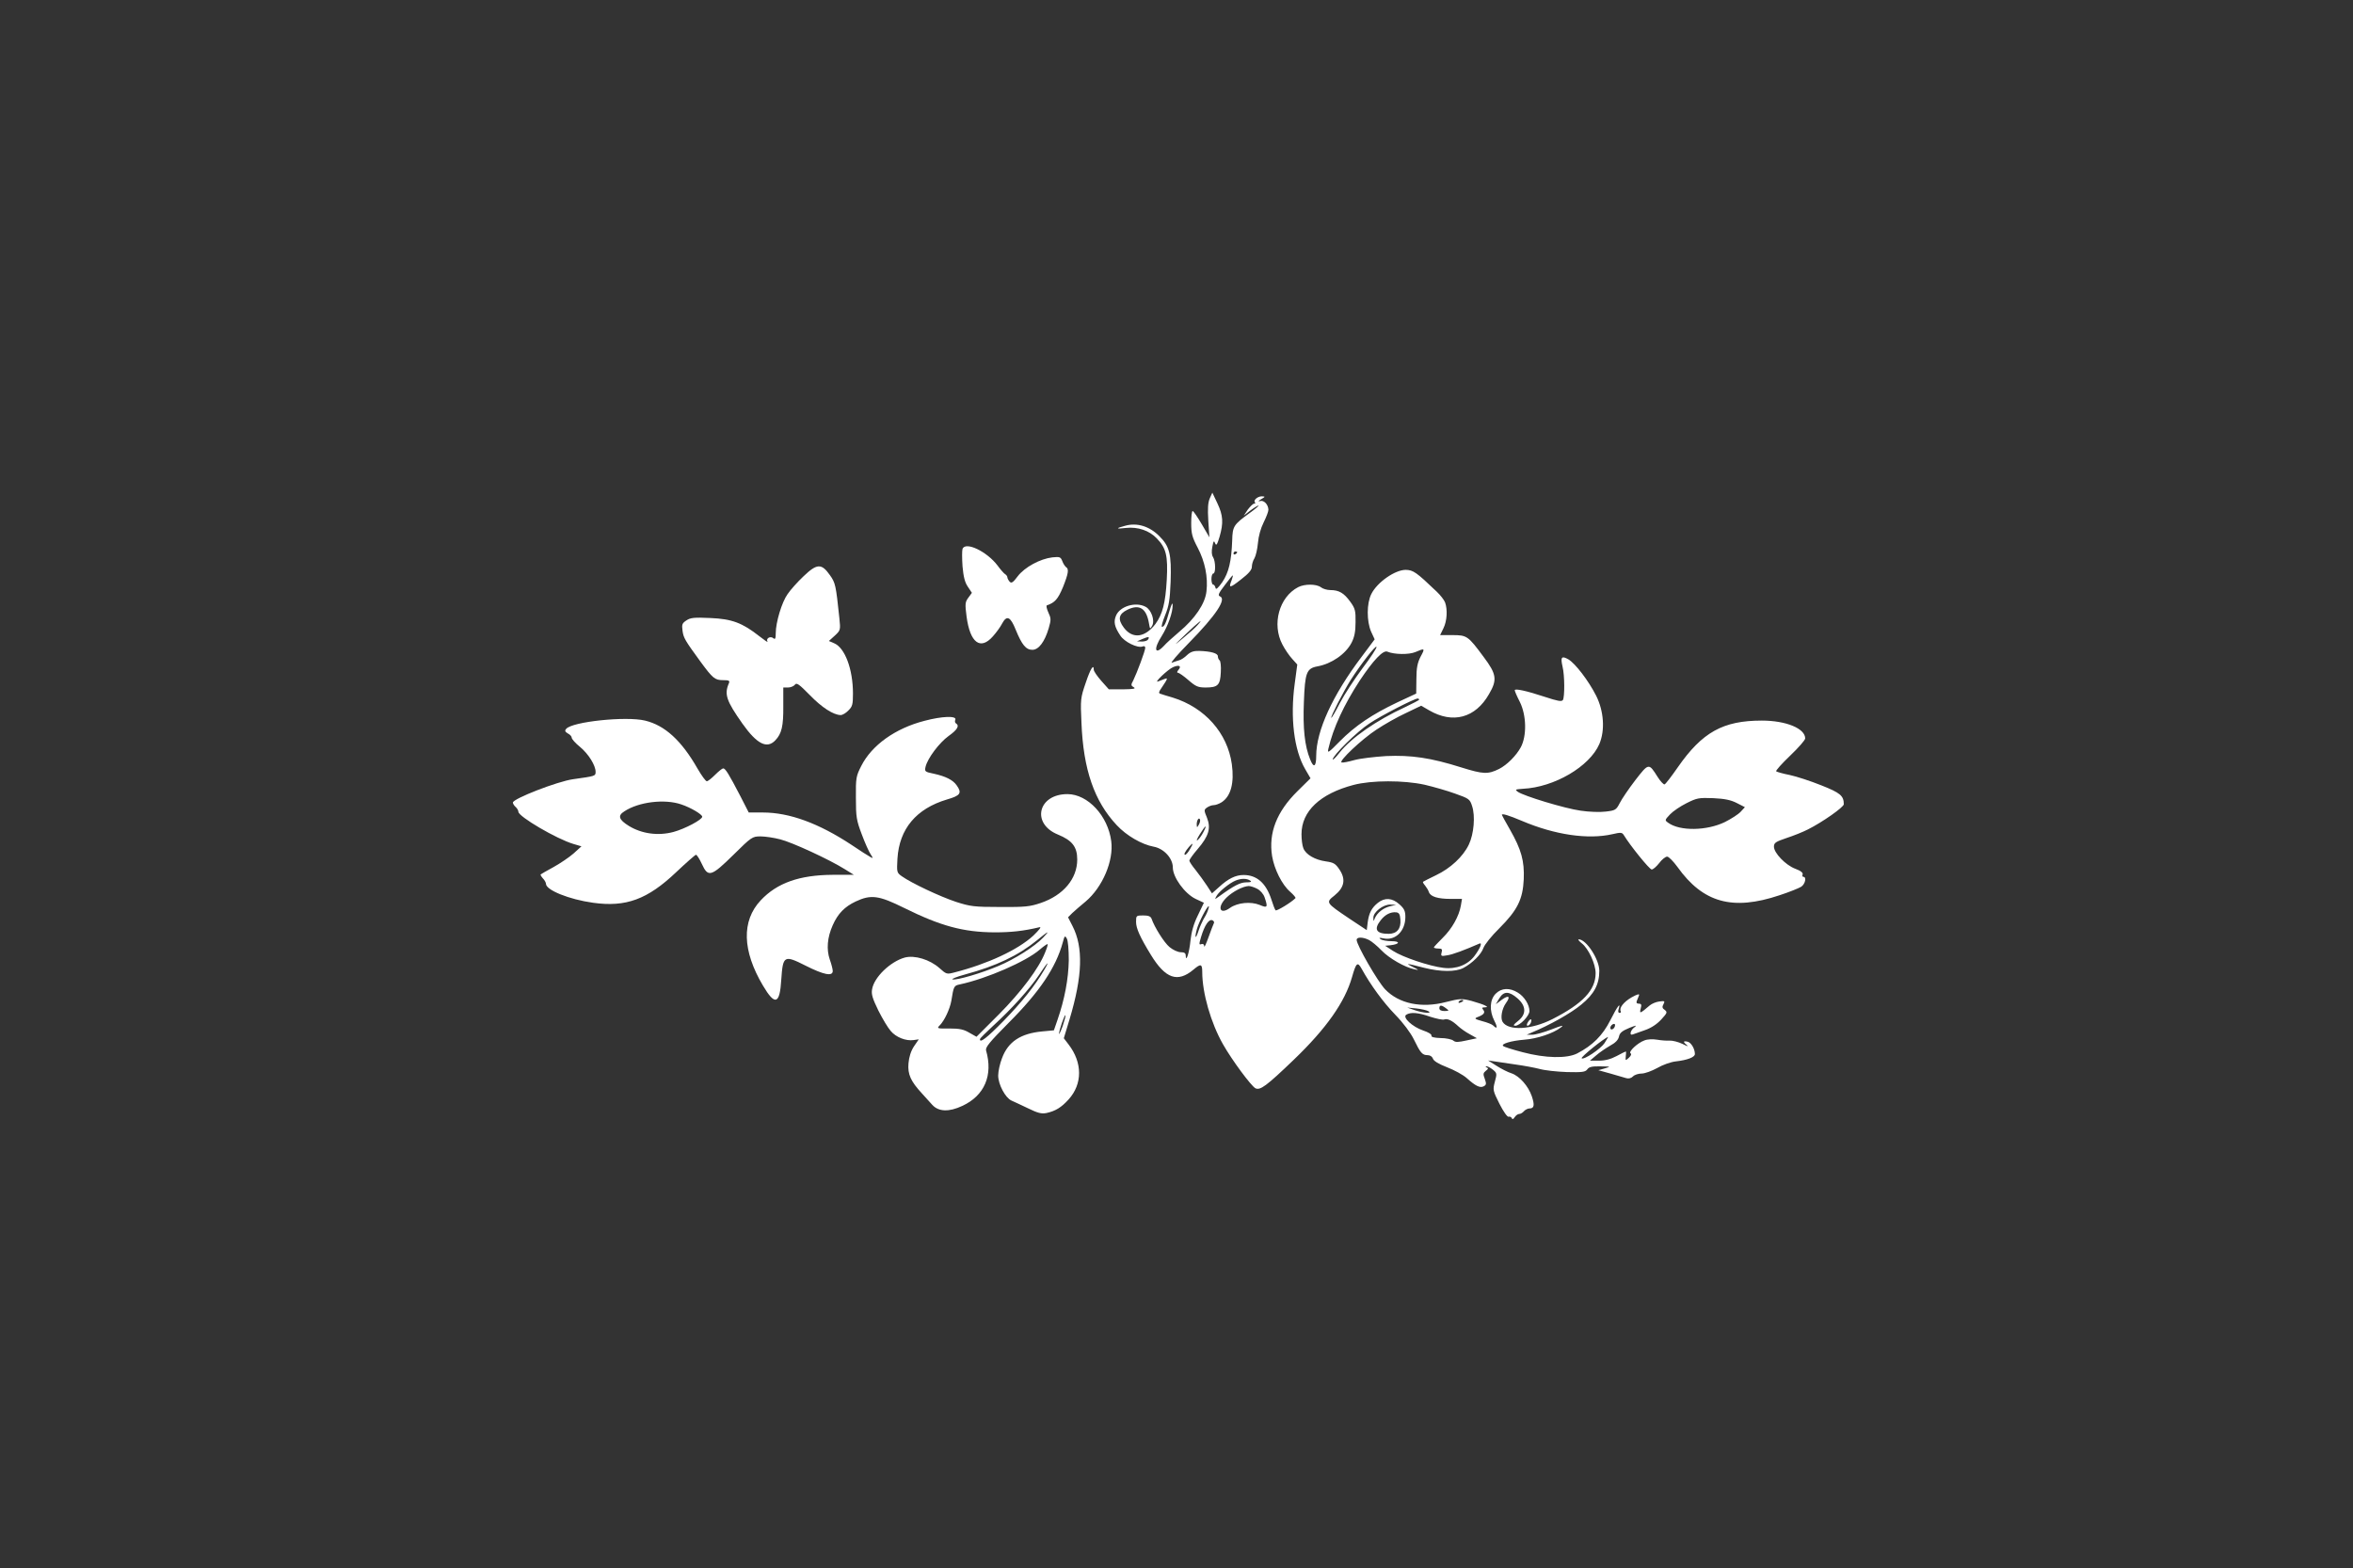
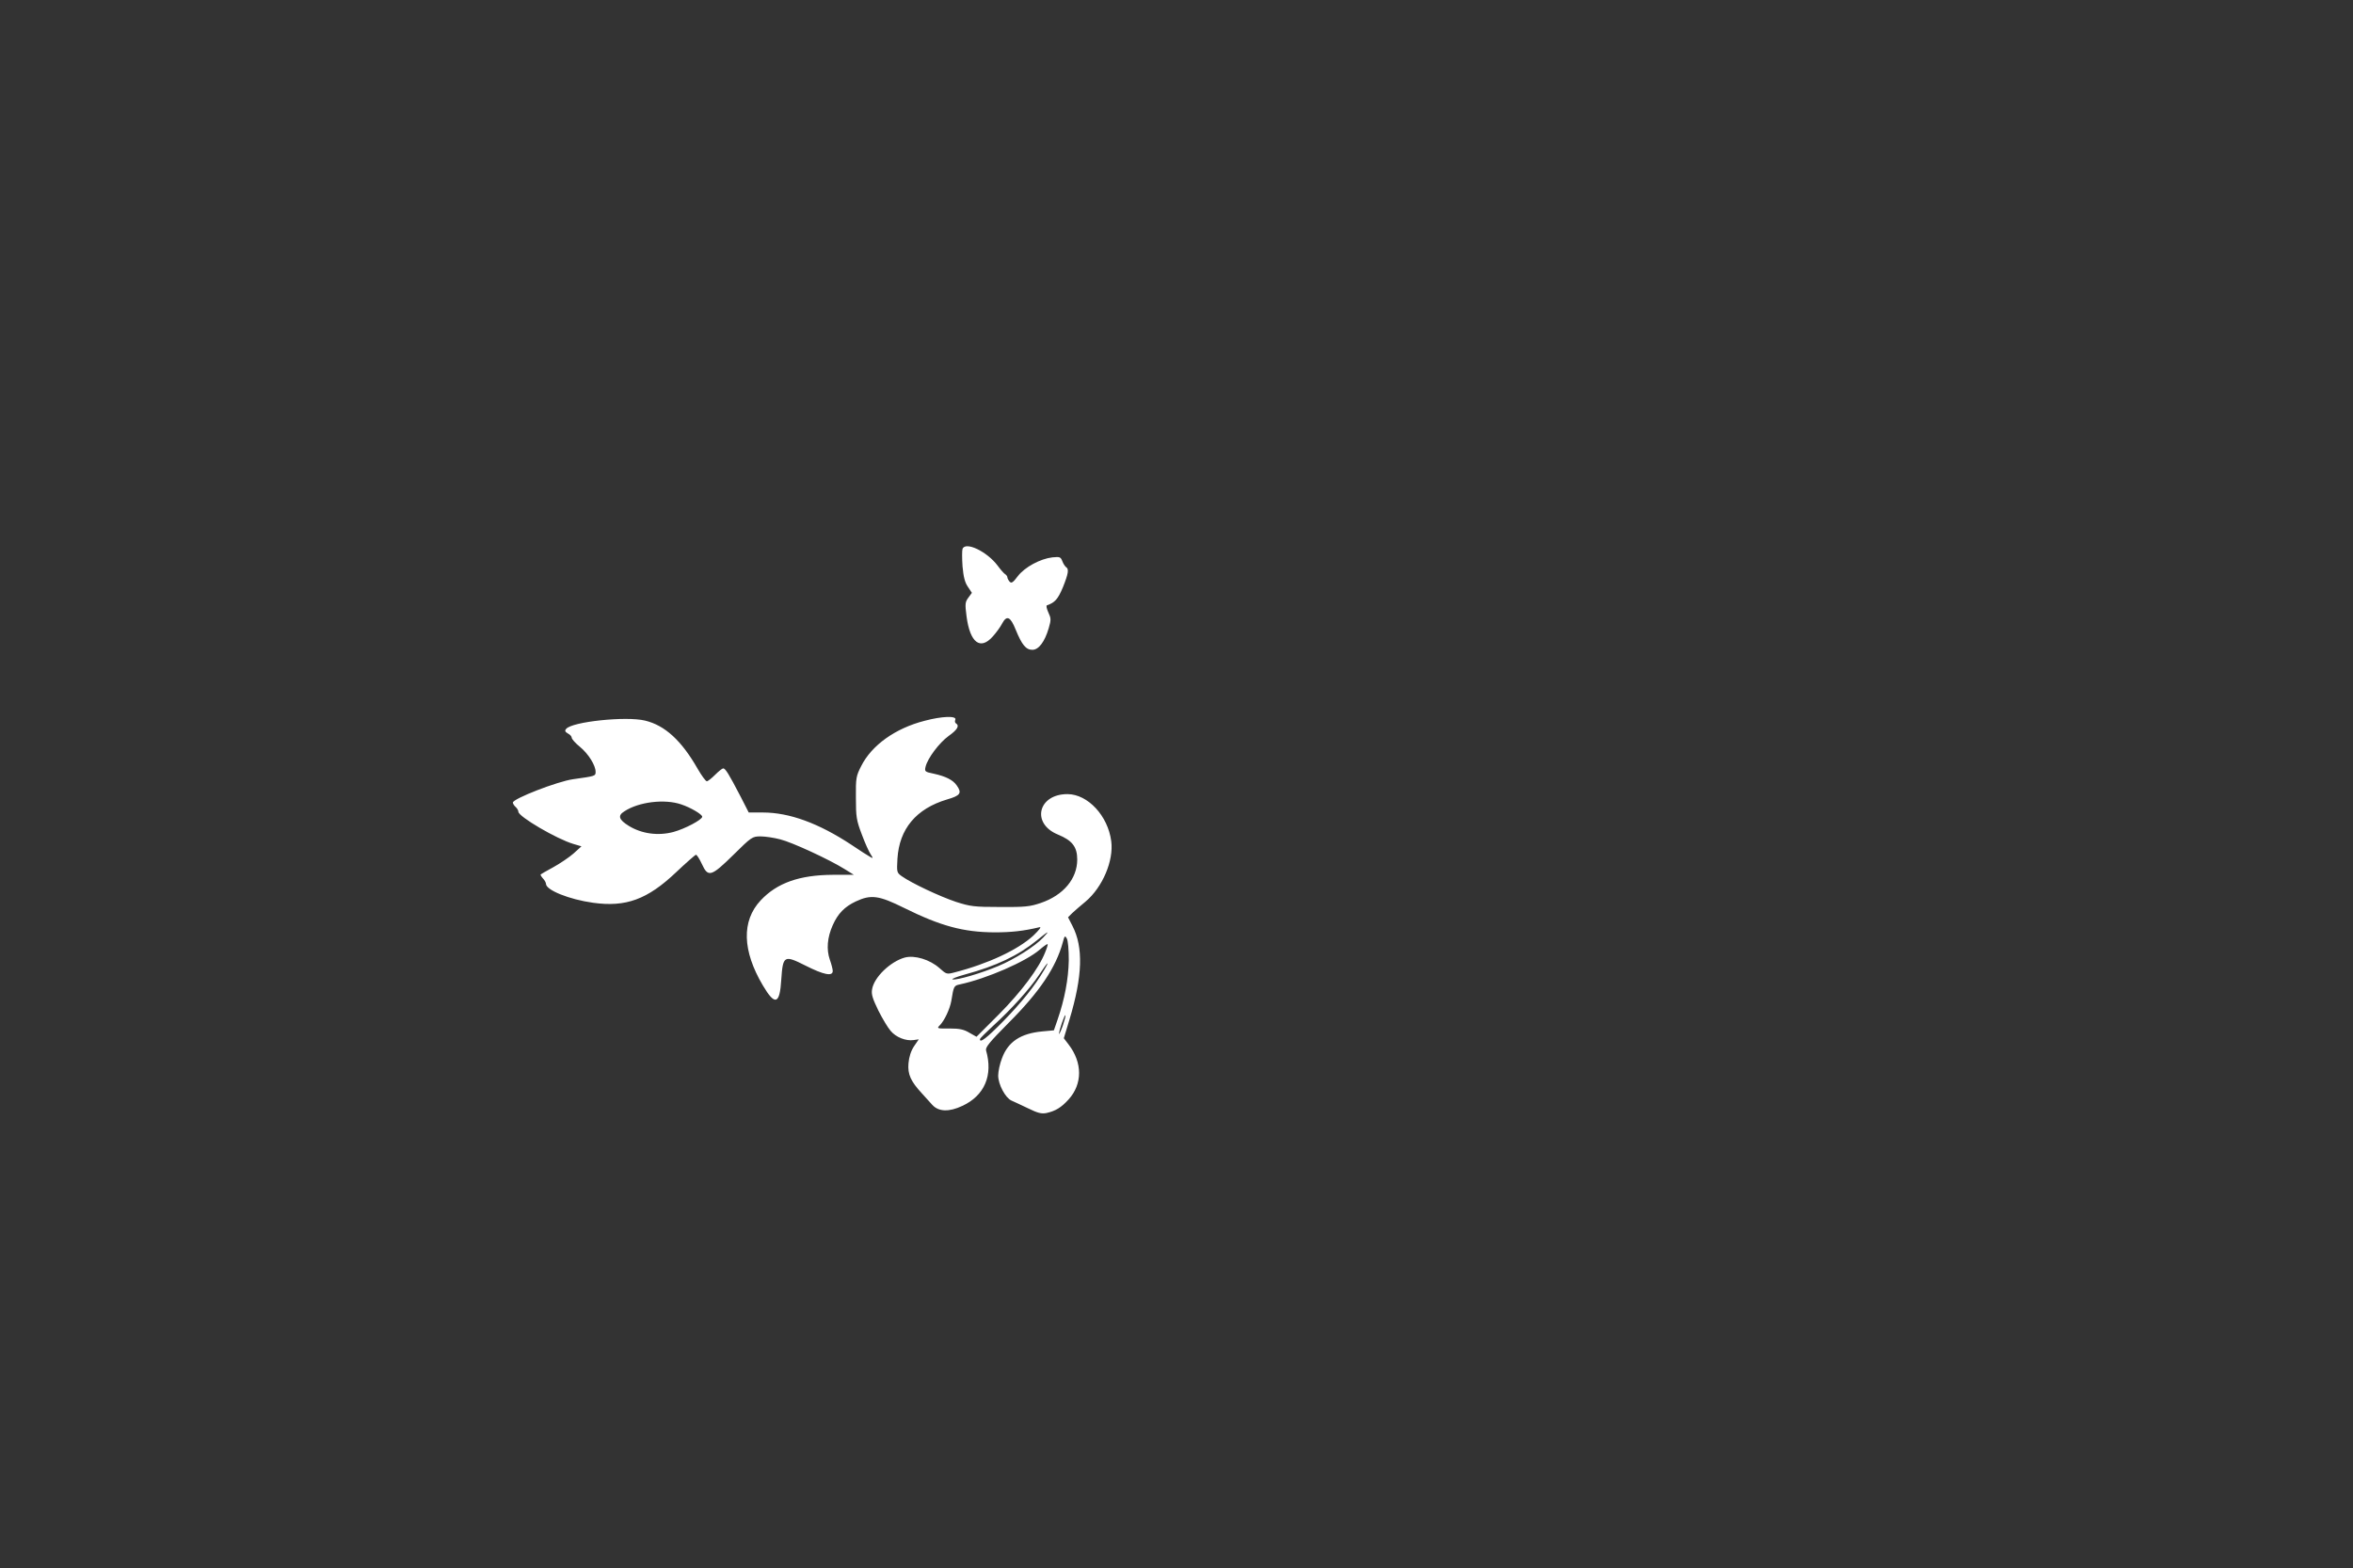
<svg xmlns="http://www.w3.org/2000/svg" version="1.0" width="1280pt" height="853pt" viewBox="0 0 1280 853" preserveAspectRatio="xMidYMid meet">
  <rect x="0" y="0" width="1280" height="853" fill="#333333" stroke="none" />
  <g transform="translate(0,853) scale(0.1,-0.1)" fill="#ffffff" stroke="none">
-     <path d="M6581 5819 c-10 -23 -12 -56 -8 -122 l6 -90 -42 72 c-23 39 -45 71 -49 71 -5 0 -8 -30 -8 -66 0 -56 5 -76 35 -133 40 -76 57 -161 48 -238 -7 -67 -63 -149 -148 -220 -33 -28 -71 -62 -84 -77 -49 -52 -57 -17 -12 53 34 54 61 130 60 169 0 18 -6 7 -18 -33 -18 -66 -28 -85 -40 -85 -5 0 3 28 17 63 21 51 26 83 30 182 5 150 -5 193 -62 249 -53 53 -120 74 -185 56 -53 -14 -52 -19 4 -12 65 7 127 -14 168 -57 51 -53 61 -95 54 -225 -7 -127 -23 -188 -62 -241 -57 -74 -124 -82 -171 -20 -35 46 -29 75 19 98 65 32 103 8 117 -73 6 -34 6 -34 18 -13 15 28 -5 86 -36 102 -54 29 -140 3 -161 -48 -14 -33 -9 -60 23 -108 22 -35 94 -70 121 -60 9 4 15 1 15 -7 0 -16 -45 -136 -65 -177 -14 -25 -13 -29 3 -38 13 -8 -3 -10 -60 -11 l-76 0 -41 46 c-23 26 -41 53 -41 60 0 35 -18 7 -44 -71 -28 -81 -29 -90 -23 -217 10 -255 70 -427 192 -557 53 -57 136 -105 201 -117 55 -10 104 -63 104 -113 0 -53 64 -142 124 -171 l45 -21 -33 -69 c-23 -46 -35 -91 -40 -137 -6 -64 -25 -124 -26 -80 0 12 -8 17 -27 17 -16 0 -43 13 -61 28 -29 24 -82 108 -98 155 -5 12 -17 17 -45 17 -38 0 -39 -1 -39 -35 0 -35 21 -82 81 -180 79 -129 145 -152 231 -80 40 34 48 32 48 -12 0 -115 47 -278 113 -394 50 -88 152 -225 176 -239 26 -13 59 11 209 155 178 171 278 314 317 450 22 78 30 85 52 45 48 -87 117 -182 183 -250 43 -44 84 -99 101 -134 36 -74 46 -86 75 -86 14 0 25 -8 29 -19 4 -13 31 -29 77 -47 39 -15 87 -41 107 -59 49 -44 73 -55 93 -44 14 8 14 14 5 40 -10 26 -9 32 6 44 13 10 15 14 5 18 -8 3 -8 6 -2 6 7 1 22 -8 35 -18 22 -18 23 -21 11 -65 -12 -45 -11 -49 25 -121 22 -43 43 -73 50 -70 6 2 14 -1 17 -8 3 -8 8 -6 16 6 6 9 17 17 24 17 8 0 19 7 26 15 7 8 21 15 30 15 26 0 29 18 13 66 -19 56 -67 110 -110 125 -20 6 -57 25 -82 41 l-46 29 35 -5 c19 -3 71 -11 115 -17 44 -6 103 -17 130 -24 28 -8 94 -15 148 -17 84 -2 101 0 112 15 9 13 26 17 71 16 57 -1 58 -1 24 -11 l-35 -10 65 -18 c36 -10 74 -21 86 -25 13 -4 27 -1 37 9 8 9 30 16 48 16 17 0 55 14 84 30 29 17 74 33 101 36 63 7 104 23 104 40 0 28 -20 62 -39 67 -26 6 -27 -1 -3 -20 9 -7 -2 -4 -25 8 -23 11 -55 19 -70 18 -15 -1 -46 1 -68 5 -24 4 -53 3 -70 -4 -38 -14 -88 -62 -75 -70 6 -4 3 -13 -9 -24 -19 -17 -19 -17 -17 8 2 14 2 26 0 26 -2 0 -24 -11 -50 -25 -32 -17 -63 -25 -96 -25 l-49 0 33 28 c18 16 52 39 76 53 30 16 45 32 49 50 4 20 17 31 56 47 34 14 44 16 30 5 -24 -16 -32 -49 -10 -40 6 2 36 13 65 23 35 12 66 33 89 58 33 36 34 40 19 52 -14 9 -15 17 -7 31 9 17 7 19 -22 15 -18 -2 -41 -12 -52 -21 -54 -46 -57 -47 -50 -18 6 21 4 27 -10 27 -11 0 -15 5 -11 15 3 8 9 22 12 30 4 10 -9 7 -41 -11 -43 -25 -69 -58 -58 -76 2 -5 -1 -8 -7 -8 -7 0 -9 8 -5 20 14 43 -7 16 -45 -60 -42 -83 -96 -137 -181 -181 -56 -28 -172 -26 -296 7 -54 14 -102 29 -106 34 -13 11 42 28 114 34 71 5 159 35 199 66 20 15 9 13 -50 -10 -41 -16 -88 -29 -105 -29 l-30 0 25 11 c98 40 217 107 272 153 70 57 98 110 98 184 0 62 -71 171 -112 171 -6 0 2 -10 17 -22 36 -28 75 -112 75 -162 0 -92 -70 -166 -235 -250 -114 -58 -240 -65 -271 -15 -13 21 -4 71 18 102 27 37 15 46 -23 18 l-32 -24 19 32 c24 40 53 40 99 0 48 -42 49 -87 3 -123 -25 -20 -29 -26 -15 -26 25 0 77 54 77 80 0 34 -28 79 -63 100 -45 28 -89 26 -121 -6 -32 -33 -35 -92 -7 -147 19 -37 16 -48 -6 -26 -7 7 -33 17 -60 24 -39 11 -44 14 -28 21 36 13 46 25 34 40 -9 11 -7 14 7 14 17 1 17 2 3 10 -9 5 -42 16 -74 25 -54 14 -63 13 -139 -6 -134 -35 -256 -9 -331 69 -41 43 -155 241 -155 269 0 17 35 16 68 -1 15 -8 45 -33 67 -56 41 -43 128 -93 180 -103 26 -6 25 -4 -10 13 -42 21 -38 21 63 -5 89 -22 169 -23 212 -1 49 26 98 74 110 110 6 17 44 65 86 106 99 99 128 158 133 267 4 100 -13 161 -75 270 -24 42 -44 78 -44 80 0 9 34 -1 110 -33 179 -76 359 -102 491 -72 47 11 53 10 63 -6 34 -56 139 -186 151 -186 8 0 26 16 41 35 14 19 34 35 43 35 9 0 34 -26 56 -56 139 -195 300 -240 556 -154 52 17 104 38 117 46 22 14 31 54 12 54 -5 0 -7 6 -4 13 3 9 -10 20 -40 31 -53 20 -116 86 -116 120 0 21 9 27 68 47 37 12 90 33 117 47 78 39 195 121 195 137 0 46 -19 62 -123 103 -57 23 -134 48 -171 56 -37 7 -70 17 -74 20 -3 4 31 42 76 85 45 43 82 85 82 94 0 54 -104 97 -236 97 -211 0 -324 -63 -457 -254 -34 -49 -66 -91 -72 -93 -5 -2 -23 17 -38 41 -48 76 -48 76 -121 -18 -36 -47 -74 -103 -85 -125 -19 -37 -24 -40 -76 -46 -31 -4 -91 -2 -137 5 -86 12 -310 80 -342 103 -16 12 -13 13 28 16 171 8 363 121 416 243 32 75 25 179 -17 263 -42 83 -114 176 -151 198 -37 21 -44 13 -32 -39 12 -49 12 -165 2 -182 -7 -10 -28 -6 -98 17 -100 33 -164 47 -164 36 0 -5 12 -33 28 -64 36 -73 38 -184 5 -246 -25 -46 -75 -96 -118 -118 -61 -30 -86 -29 -205 8 -168 53 -273 68 -410 62 -63 -4 -141 -13 -173 -22 -32 -9 -63 -15 -69 -13 -18 6 110 127 190 179 42 28 114 69 160 90 l83 40 43 -25 c129 -75 252 -42 326 88 46 78 41 109 -29 202 -85 115 -91 119 -170 119 l-67 0 18 37 c20 40 23 103 9 141 -5 13 -25 39 -45 58 -112 107 -128 118 -169 119 -58 0 -155 -67 -187 -131 -26 -51 -26 -149 -1 -206 l19 -41 -71 -95 c-158 -209 -247 -403 -247 -539 0 -60 -14 -68 -33 -19 -30 73 -40 170 -34 313 6 159 14 182 74 193 77 14 153 67 185 128 16 31 22 61 22 112 1 62 -2 75 -29 112 -34 47 -61 63 -108 63 -18 0 -41 7 -51 15 -25 19 -89 19 -124 1 -104 -54 -144 -202 -86 -312 14 -27 38 -62 54 -79 l27 -30 -14 -105 c-25 -183 -4 -360 57 -464 l29 -50 -72 -71 c-112 -111 -157 -226 -137 -352 12 -72 54 -156 98 -194 19 -17 32 -32 29 -35 -22 -23 -103 -72 -108 -66 -4 4 -14 30 -23 59 -29 89 -79 133 -151 133 -43 0 -83 -19 -134 -66 l-38 -34 -28 43 c-15 23 -43 61 -61 84 -19 23 -34 46 -34 51 0 6 20 34 45 63 61 71 73 114 51 170 -17 41 -17 44 0 56 10 7 26 13 36 13 10 0 30 7 44 16 50 33 69 105 55 207 -24 170 -147 308 -321 362 -30 9 -61 18 -68 21 -10 3 -9 10 6 31 35 52 37 57 16 49 -10 -4 -26 -10 -34 -13 -27 -11 52 65 82 78 33 14 47 6 28 -16 -8 -9 -8 -15 -2 -15 6 0 32 -18 57 -40 40 -35 53 -40 94 -40 66 0 79 13 82 83 2 32 -1 62 -7 65 -5 4 -9 14 -9 22 0 16 -37 27 -101 29 -30 1 -48 -5 -67 -23 -13 -13 -33 -26 -43 -28 -11 -3 -28 -9 -39 -13 -11 -4 30 44 91 106 150 153 208 241 170 255 -12 5 -7 17 26 60 22 30 42 54 44 54 2 0 -1 -12 -6 -26 -18 -45 -11 -45 50 3 43 33 60 53 60 70 0 13 6 34 14 46 7 12 16 49 19 83 3 37 15 80 31 112 14 28 26 59 26 69 -1 29 -25 54 -46 47 -11 -3 -9 1 6 10 24 14 24 15 4 16 -23 0 -48 -22 -37 -33 3 -4 1 -7 -5 -7 -6 0 -21 -15 -34 -32 l-22 -33 36 28 c20 15 40 27 44 27 5 0 -19 -20 -51 -43 -84 -61 -90 -70 -92 -146 -4 -115 -19 -176 -54 -228 -25 -35 -35 -43 -37 -30 -2 9 -8 17 -13 17 -5 0 -9 14 -9 30 0 17 5 30 10 30 14 0 13 66 -1 89 -8 11 -9 32 -4 57 6 32 9 35 15 19 6 -16 11 -9 24 34 22 76 20 117 -12 184 l-27 57 -14 -31z m149 -293 c0 -3 -4 -8 -10 -11 -5 -3 -10 -1 -10 4 0 6 5 11 10 11 6 0 10 -2 10 -4z m-216 -397 c-10 -12 -46 -44 -79 -71 -54 -45 -53 -43 14 21 72 69 104 93 65 50z m-269 -78 c-3 -6 -18 -11 -33 -11 l-27 1 30 13 c32 14 41 13 30 -3z m1167 -156 c-43 -58 -99 -143 -123 -189 -24 -47 -45 -83 -47 -81 -5 5 66 143 105 205 55 86 137 192 141 181 2 -6 -32 -58 -76 -116z m316 63 c-17 -33 -23 -61 -23 -122 l-1 -79 -103 -48 c-135 -64 -229 -127 -313 -212 -61 -62 -68 -67 -62 -41 26 114 85 240 171 372 74 111 127 167 150 157 38 -16 118 -17 153 -2 51 22 53 21 28 -25z m-8 -234 c0 -3 -35 -21 -77 -41 -156 -72 -291 -166 -355 -246 -21 -27 -38 -44 -38 -38 0 21 133 152 199 195 62 42 245 136 263 136 4 0 8 -3 8 -6z m30 -463 c47 -11 121 -32 165 -48 76 -27 81 -30 93 -68 18 -54 10 -152 -18 -210 -31 -65 -100 -129 -178 -166 -37 -18 -69 -34 -71 -36 -2 -2 3 -11 11 -20 8 -10 18 -26 21 -36 9 -25 49 -37 119 -37 l61 0 -6 -36 c-10 -58 -48 -126 -99 -176 -26 -26 -48 -49 -48 -52 0 -3 11 -6 24 -6 20 0 23 -4 18 -22 -5 -19 -2 -21 30 -15 30 4 96 29 176 64 17 7 5 -24 -26 -66 -37 -50 -101 -75 -171 -66 -75 9 -221 58 -273 92 l-43 28 30 3 c50 6 54 22 4 22 -24 0 -51 5 -59 11 -11 8 -7 9 17 4 64 -13 118 40 118 117 0 33 -7 46 -33 69 -39 35 -79 37 -116 8 -34 -27 -49 -55 -56 -107 l-5 -42 -95 63 c-129 87 -129 87 -80 126 53 43 62 87 27 140 -22 33 -32 39 -74 45 -59 8 -110 37 -123 72 -6 14 -10 48 -10 76 0 125 101 220 283 268 99 26 273 26 387 1z m1699 -100 l43 -22 -23 -25 c-13 -14 -52 -39 -86 -56 -99 -48 -245 -50 -308 -4 -20 14 -19 15 10 46 16 17 56 44 90 61 56 28 66 30 145 27 63 -3 96 -10 129 -27z m-2928 -118 c-10 -17 -10 -16 -11 3 0 23 13 41 18 25 2 -6 -1 -18 -7 -28z m25 -40 c-8 -16 -22 -36 -31 -43 -9 -8 -4 7 12 32 31 50 43 57 19 11z m-73 -93 c-9 -16 -21 -30 -26 -30 -9 0 -1 17 21 43 23 26 25 21 5 -13z m327 -170 c11 -7 6 -10 -21 -10 -32 0 -67 -18 -148 -77 -24 -17 -24 -17 -13 3 13 24 70 70 104 84 30 12 60 12 78 0z m39 -45 c16 -8 34 -28 40 -46 19 -55 16 -60 -26 -42 -49 20 -121 13 -162 -16 -57 -41 -72 5 -18 57 33 32 89 61 120 62 10 0 31 -7 46 -15z m723 -95 c-37 -9 -70 -35 -83 -65 -7 -19 -8 -19 -8 2 -1 31 53 73 92 72 l32 -1 -33 -8z m-992 -25 c-5 -14 -16 -35 -24 -47 -7 -13 -19 -40 -26 -61 -16 -50 -23 -43 -9 9 10 37 55 124 64 124 3 0 0 -11 -5 -25z m1048 -48 c4 -49 -19 -77 -64 -77 -68 0 -82 25 -43 74 24 31 54 46 84 43 16 -2 21 -11 23 -40z m-1015 -20 c-3 -5 -16 -40 -29 -76 -13 -36 -23 -58 -23 -49 -1 11 -6 15 -16 12 -13 -5 -13 0 -1 40 19 63 42 97 61 90 8 -4 12 -11 8 -17z m1357 -421 c0 -2 -7 -7 -16 -10 -8 -3 -12 -2 -9 4 6 10 25 14 25 6z m-94 -41 c18 -14 18 -14 -8 -15 -18 0 -28 5 -28 15 0 19 11 19 36 0z m-96 -16 c25 -14 -29 -10 -75 6 l-40 14 50 -5 c28 -3 57 -10 65 -15z m10 -30 c34 -11 68 -18 76 -15 18 7 44 -6 77 -37 13 -12 41 -32 62 -43 l39 -22 -56 -12 c-46 -10 -60 -11 -72 -1 -8 7 -40 14 -69 14 -36 1 -53 6 -50 13 2 7 -17 19 -45 28 -59 20 -115 72 -92 86 24 15 65 12 130 -11z m1004 -54 c-6 -16 -24 -21 -24 -7 0 11 11 22 21 22 5 0 6 -7 3 -15z m-56 -90 c-21 -31 -113 -93 -124 -82 -6 6 122 110 144 116 1 1 -8 -15 -20 -34z" />
    <path d="M5236 5544 c-3 -9 -3 -52 0 -95 5 -57 13 -88 29 -111 l22 -33 -19 -26 c-18 -24 -19 -34 -10 -103 19 -143 75 -185 143 -108 19 21 42 53 51 71 25 46 45 36 73 -34 34 -83 56 -110 91 -110 34 0 67 43 89 118 13 45 13 53 -2 85 -9 20 -13 37 -8 39 44 15 60 34 87 98 30 75 34 100 17 110 -5 4 -15 18 -20 32 -9 23 -13 25 -54 21 -67 -8 -150 -53 -188 -102 -26 -35 -35 -41 -45 -30 -6 7 -12 18 -12 23 0 6 -6 14 -13 18 -6 4 -25 25 -40 46 -58 77 -175 133 -191 91z" />
-     <path d="M4371 5395 c-33 -31 -71 -74 -86 -96 -32 -44 -65 -155 -65 -213 0 -30 -3 -36 -13 -28 -16 14 -42 -1 -32 -18 4 -7 -15 6 -43 28 -94 74 -150 95 -268 100 -87 4 -108 2 -130 -13 -23 -15 -26 -22 -21 -57 5 -38 14 -53 98 -168 66 -90 78 -100 122 -100 33 0 38 -3 32 -17 -26 -60 -14 -95 74 -220 78 -110 133 -139 179 -90 34 36 44 76 43 185 l0 102 26 0 c14 0 31 7 37 15 9 13 22 4 81 -56 66 -68 128 -108 168 -109 10 0 29 11 42 25 22 21 25 33 25 92 0 133 -44 250 -103 274 l-28 12 32 29 c31 29 32 30 25 96 -19 179 -21 191 -52 234 -45 64 -70 63 -143 -7z" />
    <path d="M5030 4609 c-160 -41 -288 -133 -345 -246 -28 -55 -30 -65 -29 -173 0 -104 3 -123 32 -199 17 -46 39 -95 48 -108 15 -23 14 -24 -3 -14 -10 5 -55 34 -101 65 -179 118 -338 176 -482 176 l-77 0 -45 88 c-64 123 -82 152 -94 152 -5 0 -25 -16 -44 -35 -19 -19 -39 -35 -45 -35 -6 0 -28 30 -50 68 -88 154 -178 236 -286 262 -104 25 -397 -6 -429 -45 -9 -10 -6 -16 9 -25 12 -6 21 -16 21 -23 0 -7 20 -30 45 -50 47 -39 85 -101 85 -136 0 -23 -2 -23 -123 -40 -85 -12 -327 -106 -327 -127 0 -6 7 -17 15 -24 8 -7 15 -19 15 -26 0 -26 208 -148 299 -175 l44 -13 -43 -39 c-24 -21 -73 -54 -109 -74 -37 -20 -68 -38 -70 -40 -2 -1 3 -11 12 -21 10 -10 17 -24 17 -30 0 -34 126 -85 256 -103 179 -25 296 18 452 166 55 52 104 95 108 95 5 0 19 -22 32 -50 34 -74 50 -70 172 50 98 97 103 100 147 100 25 0 73 -7 107 -16 65 -16 268 -110 351 -162 l50 -31 -115 0 c-181 -1 -303 -44 -392 -139 -105 -112 -100 -274 12 -463 66 -112 92 -103 100 32 9 131 15 135 132 76 99 -50 148 -60 148 -29 0 9 -7 37 -16 62 -19 55 -14 120 16 187 28 63 64 100 125 129 83 39 126 33 263 -35 198 -98 321 -132 492 -133 90 0 157 7 245 28 12 3 -1 -14 -34 -46 -84 -77 -246 -153 -429 -200 -42 -11 -44 -10 -82 24 -52 46 -134 71 -188 57 -79 -22 -168 -108 -178 -173 -5 -27 3 -51 34 -115 22 -44 52 -94 67 -111 29 -35 83 -56 125 -50 l28 4 -26 -38 c-17 -26 -27 -58 -30 -93 -5 -59 12 -97 73 -163 16 -18 42 -46 57 -63 34 -37 91 -39 163 -5 121 56 168 167 129 302 -4 17 19 45 123 150 168 168 257 301 294 436 10 38 12 40 22 23 7 -12 11 -60 11 -120 -2 -100 -22 -210 -62 -325 l-19 -55 -64 -6 c-117 -11 -185 -56 -218 -145 -12 -30 -21 -73 -21 -95 0 -48 39 -121 72 -136 13 -5 53 -25 90 -42 53 -26 73 -31 100 -26 50 11 81 30 121 74 76 84 76 200 0 299 l-26 34 31 102 c71 236 76 393 16 509 l-24 47 23 23 c13 12 46 41 73 63 92 78 153 222 139 328 -18 138 -127 255 -237 256 -161 1 -200 -160 -53 -220 78 -32 105 -67 105 -136 0 -104 -75 -194 -198 -236 -59 -20 -85 -23 -222 -22 -142 0 -162 3 -240 28 -87 29 -242 102 -294 139 -28 20 -28 22 -24 96 10 162 102 272 270 322 73 21 82 35 52 77 -20 29 -60 49 -124 63 -49 10 -51 12 -45 38 11 46 74 130 125 167 48 34 61 56 40 69 -5 3 -7 12 -3 20 8 22 -73 19 -167 -6z m-1324 -455 c51 -17 114 -54 114 -67 0 -16 -94 -66 -157 -83 -83 -22 -172 -10 -242 33 -55 34 -62 56 -25 79 78 52 220 69 310 38z m1968 -725 c-44 -47 -156 -118 -243 -154 -92 -39 -225 -78 -249 -73 -9 2 21 14 68 27 170 46 289 103 390 185 65 53 74 57 34 15z m11 -81 c-34 -86 -129 -213 -251 -336 l-122 -122 -39 22 c-30 18 -53 23 -108 23 -67 -1 -70 0 -53 17 26 26 55 89 63 133 13 81 14 83 47 90 145 31 359 124 434 189 22 19 41 32 43 30 2 -2 -4 -22 -14 -46z m-5 -95 c-51 -87 -121 -174 -220 -276 -92 -94 -132 -125 -129 -99 1 4 33 36 72 72 99 90 198 200 249 276 46 70 63 86 28 27z m101 -304 c-11 -30 -20 -49 -20 -43 -1 15 30 106 35 101 2 -2 -5 -28 -15 -58z" />
-     <path d="M8312 2970 c-8 -13 -8 -20 -2 -20 6 0 13 7 17 15 9 24 -1 27 -15 5z" />
  </g>
</svg>